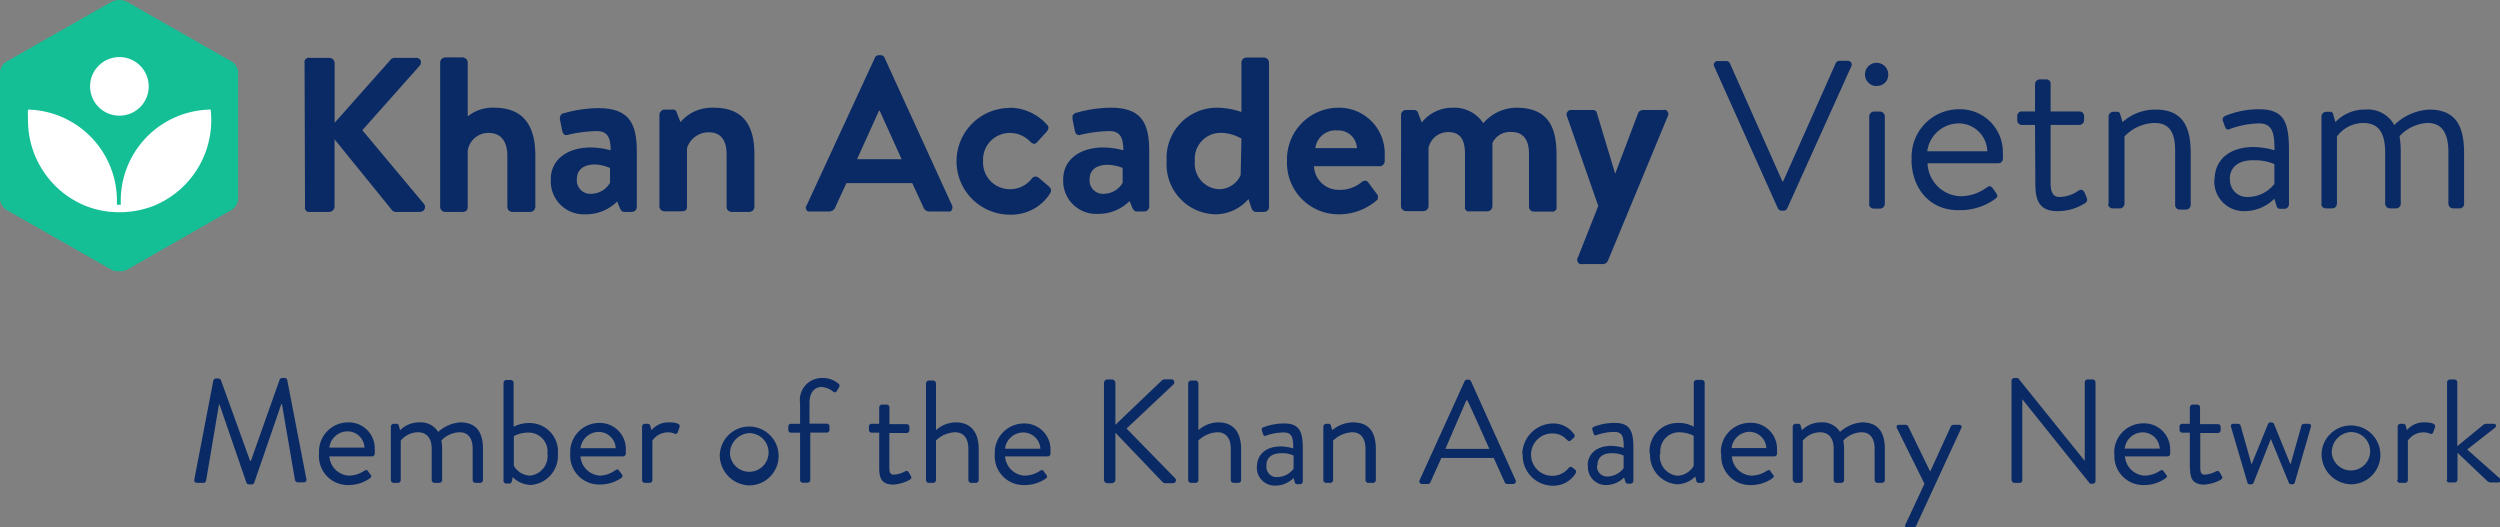
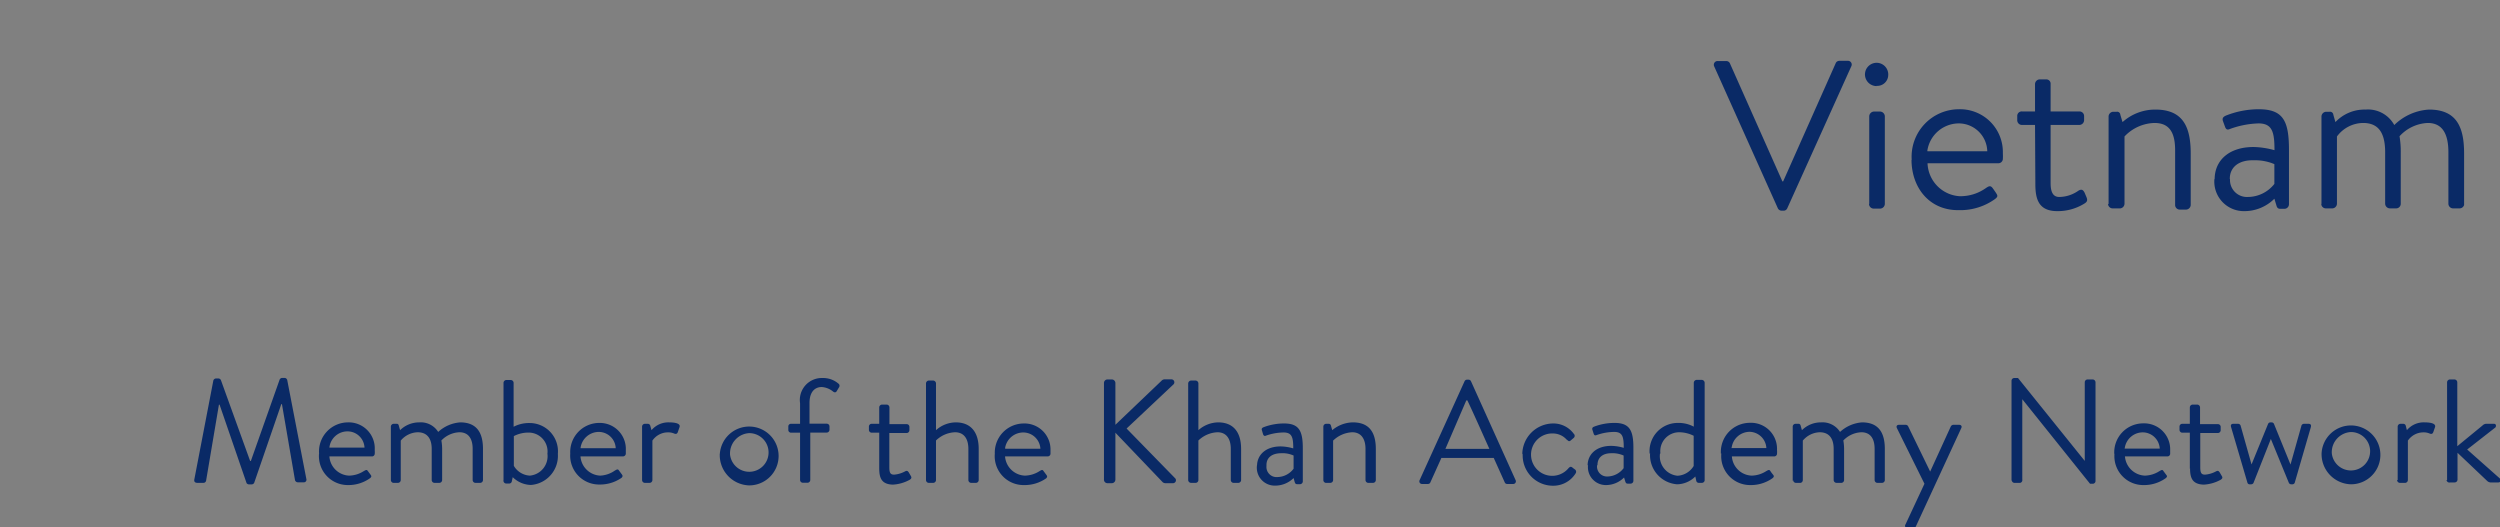
<svg xmlns="http://www.w3.org/2000/svg" viewBox="0 0 227.7 48.02">
  <rect x="0" y="0" width="227.7" height="48.02" fill="#808080" stroke="none" />
  <defs>
    <style>.cls-1{fill:none;}.cls-2{clip-path:url(#clip-path);}.cls-3{fill:#14bf96;}.cls-4{fill:#fff;}.cls-5{fill:#0a2a66;}</style>
    <clipPath id="clip-path" transform="translate(0 -0.02)">
-       <rect class="cls-1" width="152" height="24.72" />
-     </clipPath>
+       </clipPath>
  </defs>
  <g id="Layer_2" data-name="Layer 2">
    <g id="Layer_1-2" data-name="Layer 1">
      <g class="cls-2">
-         <path class="cls-3" d="M.7,5.57A1.22,1.22,0,0,0,0,6.77V18a1.26,1.26,0,0,0,.7,1.2l9.46,5.39a1.53,1.53,0,0,0,.7.16,1.56,1.56,0,0,0,.7-.16L21,19.19a1.25,1.25,0,0,0,.69-1.2V6.77A1.24,1.24,0,0,0,21,5.57L11.56.18a1.71,1.71,0,0,0-.7-.16,1.67,1.67,0,0,0-.7.16Z" transform="translate(0 -0.02)" />
        <path class="cls-4" d="M19.16,10A8.3,8.3,0,0,0,11,18.47v.2h-.35v-.2A8.31,8.31,0,0,0,2.55,10a8.83,8.83,0,0,0,0,.89,8.42,8.42,0,0,0,5.34,7.92,8.35,8.35,0,0,0,3,.54,8.56,8.56,0,0,0,3-.54,8.42,8.42,0,0,0,5.35-7.92,8.85,8.85,0,0,0-.05-.89Z" transform="translate(0 -0.02)" />
        <path class="cls-4" d="M12.75,9.79A2.67,2.67,0,1,0,9,9.79,2.68,2.68,0,0,0,12.75,9.79Z" transform="translate(0 -0.02)" />
-         <path class="cls-5" d="M27.74,5.74a.58.58,0,0,1,0-.19.91.91,0,0,1,.11-.16.54.54,0,0,1,.16-.1.41.41,0,0,1,.19,0H30a.56.56,0,0,1,.34.15.48.48,0,0,1,.14.34v5.42l5.06-5.7a.35.35,0,0,1,.17-.15.51.51,0,0,1,.21-.06h2a.42.42,0,0,1,.24.07.38.38,0,0,1,.16.19.33.33,0,0,1,0,.24.38.38,0,0,1-.11.23L33,11.88l5.63,6.73a.49.49,0,0,1,.08.23.42.42,0,0,1-.05.24.37.37,0,0,1-.16.17.48.48,0,0,1-.23.07H36.08a.44.44,0,0,1-.36-.14l-5.25-6.47v6.12a.48.48,0,0,1-.14.34.53.53,0,0,1-.34.15H28.23a.58.58,0,0,1-.19,0,.4.4,0,0,1-.15-.1.42.42,0,0,1-.11-.16.4.4,0,0,1,0-.19Z" transform="translate(0 -0.02)" />
        <path class="cls-5" d="M40.09,5.7a.45.45,0,0,1,.14-.31.49.49,0,0,1,.3-.14h1.63a.49.49,0,0,1,.3.14.45.45,0,0,1,.14.31v4.92A3.59,3.59,0,0,1,45,9.83c3,0,3.76,2.05,3.76,4.38v4.66a.5.5,0,0,1-.14.31.45.45,0,0,1-.31.14H46.66a.48.48,0,0,1-.32-.13.54.54,0,0,1-.13-.32V14.2c0-1.29-.58-2.07-1.68-2.07a1.89,1.89,0,0,0-1.93,1.63v5.11c0,.27-.12.45-.48.45H40.53a.45.45,0,0,1-.31-.14.44.44,0,0,1-.13-.31Z" transform="translate(0 -0.02)" />
        <path class="cls-5" d="M53.83,13.45a7.17,7.17,0,0,1,1.79.26c0-1.18-.3-1.75-1.28-1.75a12.22,12.22,0,0,0-2.62.34c-.3.1-.48-.12-.52-.4l-.2-1a.57.57,0,0,1,0-.18.48.48,0,0,1,.05-.17.41.41,0,0,1,.12-.14.33.33,0,0,1,.16-.07,11.75,11.75,0,0,1,3.17-.47c2.9,0,3.5,1.51,3.5,4v5a.48.48,0,0,1-.13.32.46.46,0,0,1-.31.13h-.68c-.17,0-.29-.06-.41-.32l-.26-.63a4,4,0,0,1-2.91,1.17,3,3,0,0,1-3.13-3.17C50.14,14.72,51.48,13.45,53.83,13.45Zm.06,4.22a2,2,0,0,0,1.67-1V15.32A3.78,3.78,0,0,0,54.19,15c-1.06,0-1.65.5-1.65,1.33A1.23,1.23,0,0,0,53.89,17.67Z" transform="translate(0 -0.02)" />
        <path class="cls-5" d="M60.06,10.48a.44.44,0,0,1,.13-.31A.4.4,0,0,1,60.5,10h.76a.36.36,0,0,1,.25.06.34.34,0,0,1,.13.22l.34.86a3.74,3.74,0,0,1,1.34-1A3.94,3.94,0,0,1,65,9.83c3,0,3.71,2,3.71,4.24v4.8a.44.44,0,0,1-.13.31.5.5,0,0,1-.31.14H66.62a.46.46,0,0,1-.31-.13.48.48,0,0,1-.13-.32v-4.8c0-1.2-.48-2-1.61-2a2.06,2.06,0,0,0-2,1.45v5.3c0,.35-.14.45-.58.45H60.5a.55.55,0,0,1-.31-.14.44.44,0,0,1-.13-.31Z" transform="translate(0 -0.02)" />
        <path class="cls-5" d="M73.44,18.79,79.69,5.27a.4.4,0,0,1,.13-.16.36.36,0,0,1,.2-.06h.21a.36.36,0,0,1,.2.06.33.33,0,0,1,.13.16l6.18,13.52a.3.3,0,0,1,0,.18.35.35,0,0,1-.19.31.39.39,0,0,1-.18,0H84.67a.57.57,0,0,1-.58-.41l-1-2.17h-6l-1,2.17a.61.61,0,0,1-.22.3.66.66,0,0,1-.36.11H73.79a.41.41,0,0,1-.19,0,.33.33,0,0,1-.14-.12A.32.32,0,0,1,73.4,19a.41.41,0,0,1,0-.19Zm8.68-4.27-2-4.42h-.06l-2,4.42Z" transform="translate(0 -0.02)" />
        <path class="cls-5" d="M91.93,9.83a4.59,4.59,0,0,1,3.45,1.57c.21.2.1.46-.1.67l-.84.92c-.2.22-.42.12-.6-.06a2.54,2.54,0,0,0-1.85-.8,2.43,2.43,0,0,0-2.45,2.55A2.43,2.43,0,0,0,92,17.25a2.47,2.47,0,0,0,2-1,.48.48,0,0,1,.28-.15.43.43,0,0,1,.3.09l.9.76c.23.2.33.42.17.67a4.16,4.16,0,0,1-3.67,1.95,4.86,4.86,0,1,1,0-9.72Z" transform="translate(0 -0.02)" />
        <path class="cls-5" d="M100.52,13.45a7.17,7.17,0,0,1,1.79.26c0-1.18-.3-1.75-1.28-1.75a12.22,12.22,0,0,0-2.62.34c-.3.1-.48-.12-.52-.4l-.2-1a.57.57,0,0,1,0-.18.84.84,0,0,1,0-.17.41.41,0,0,1,.12-.14A.33.33,0,0,1,98,10.3a11.76,11.76,0,0,1,3.18-.47c2.89,0,3.49,1.51,3.49,4v5a.48.48,0,0,1-.13.32.44.44,0,0,1-.31.13h-.68c-.17,0-.28-.06-.41-.32l-.26-.63a4,4,0,0,1-1.33.88,4.06,4.06,0,0,1-1.58.29,3,3,0,0,1-3.13-3.17C96.83,14.72,98.17,13.45,100.52,13.45Zm.06,4.22a2,2,0,0,0,1.67-1V15.32a3.72,3.72,0,0,0-1.36-.29c-1.07,0-1.65.5-1.65,1.33a1.22,1.22,0,0,0,1.34,1.31Z" transform="translate(0 -0.02)" />
        <path class="cls-5" d="M110.84,9.83a7.07,7.07,0,0,1,2.23.39V5.71a.44.44,0,0,1,.13-.31.52.52,0,0,1,.31-.14h1.63a.48.48,0,0,1,.44.45V18.87a.44.44,0,0,1-.44.45h-.75c-.22,0-.36-.18-.44-.45l-.24-.72a4,4,0,0,1-3,1.39,4.55,4.55,0,0,1-4.45-4.86A4.57,4.57,0,0,1,110.84,9.83Zm2.23,2.82a3.76,3.76,0,0,0-1.93-.53,2.35,2.35,0,0,0-2.31,2.56A2.32,2.32,0,0,0,111,17.25a2.14,2.14,0,0,0,2-1.29Z" transform="translate(0 -0.02)" />
        <path class="cls-5" d="M121.86,9.83a4.16,4.16,0,0,1,4.26,4.3c0,.14,0,.47,0,.61a.47.47,0,0,1-.14.29.54.54,0,0,1-.3.13h-6A2.24,2.24,0,0,0,122,17.31a3.05,3.05,0,0,0,2-.69c.22-.18.47-.2.61,0l.78,1.05a.71.71,0,0,1,.1.14.32.32,0,0,1,0,.17.3.3,0,0,1,0,.16.35.35,0,0,1-.11.13,5.23,5.23,0,0,1-3.46,1.27,4.69,4.69,0,0,1-4.7-4.86A4.7,4.7,0,0,1,121.86,9.83Zm1.73,3.68a1.69,1.69,0,0,0-1.79-1.61,1.85,1.85,0,0,0-2,1.61Z" transform="translate(0 -0.02)" />
-         <path class="cls-5" d="M127.61,10.48a.44.44,0,0,1,.13-.31.42.42,0,0,1,.31-.13h.73a.35.35,0,0,1,.24.06.32.32,0,0,1,.14.2l.33.88a3.55,3.55,0,0,1,2.84-1.35,3.16,3.16,0,0,1,2.77,1.41,4,4,0,0,1,3-1.41c3,0,3.67,1.89,3.67,4.3v4.74a.57.57,0,0,1,0,.18.49.49,0,0,1-.11.14.4.4,0,0,1-.15.1.47.47,0,0,1-.17,0H139.7a.44.44,0,0,1-.44-.45v-4.8c0-1.2-.44-2-1.61-2a1.77,1.77,0,0,0-1.72,1s0,.46,0,.88v4.9a.48.48,0,0,1-.44.45h-1.65a.47.47,0,0,1-.17,0,.56.56,0,0,1-.15-.1.42.42,0,0,1-.09-.14.38.38,0,0,1,0-.18v-4.8c0-1.2-.34-2-1.53-2a1.82,1.82,0,0,0-1.79,1.45v5.3a.44.44,0,0,1-.13.31.5.5,0,0,1-.31.14h-1.63a.49.49,0,0,1-.3-.14.45.45,0,0,1-.14-.31Z" transform="translate(0 -0.02)" />
        <path class="cls-5" d="M142.73,10.64a.41.41,0,0,1,.4-.6h1.93a.34.34,0,0,1,.24.06.32.32,0,0,1,.14.2l1.67,5.54h0l2.1-5.54c.14-.24.3-.26.58-.26h1.71a.41.41,0,0,1,.22,0,.36.36,0,0,1,.16.14.35.35,0,0,1,.07.21.34.34,0,0,1-.05.22l-5.46,13.18a.58.58,0,0,1-.16.19.54.54,0,0,1-.24.09h-1.93a.54.54,0,0,1-.22,0,.5.5,0,0,1-.17-.15.57.57,0,0,1-.07-.22.46.46,0,0,1,.06-.22l1.86-4.7Z" transform="translate(0 -0.02)" />
      </g>
      <path class="cls-5" d="M161.93,19l-5.8-12.93a.34.34,0,0,1,.33-.49h.77a.36.36,0,0,1,.33.21l4.78,10.75h.07L167.2,5.77a.36.36,0,0,1,.32-.21h.77a.34.34,0,0,1,.33.49L162.78,19a.36.36,0,0,1-.33.21h-.19A.39.39,0,0,1,161.93,19Zm9-11.14a1.06,1.06,0,1,1,1.05-1A1,1,0,0,1,170.91,7.84Zm-.68,10.74v-8a.45.45,0,0,1,.43-.42h.57a.45.45,0,0,1,.42.42v8a.44.44,0,0,1-.42.42h-.57A.43.43,0,0,1,170.23,18.58Zm3.87-4a4.32,4.32,0,0,1,4.3-4.63,3.9,3.9,0,0,1,4,4,5.09,5.09,0,0,1,0,.54.41.41,0,0,1-.4.38h-6.46a3.12,3.12,0,0,0,2.91,3,4,4,0,0,0,2.39-.73c.31-.21.45-.28.68.06l.23.33c.17.27.25.36-.08.61a5.41,5.41,0,0,1-3.25,1C175.72,19.21,174.1,17.1,174.1,14.56Zm1.44-.8H181a2.6,2.6,0,0,0-2.6-2.54A2.91,2.91,0,0,0,175.54,13.76Zm9.79-2.4h-1.17a.43.43,0,0,1-.45-.43v-.38a.41.41,0,0,1,.45-.42h1.17V7.67a.44.44,0,0,1,.42-.42l.6,0a.39.39,0,0,1,.4.42v2.5h2.61a.42.42,0,0,1,.44.42v.38a.44.44,0,0,1-.44.43h-2.61v5.3c0,.92.29,1.26.79,1.26a3.09,3.09,0,0,0,1.74-.57c.35-.21.46,0,.56.17l.17.4c.12.29.08.43-.15.58a4.58,4.58,0,0,1-2.5.71c-1.69,0-2-1.07-2-2.46Zm6.7,7.22v-8a.44.44,0,0,1,.42-.42h.31a.29.29,0,0,1,.34.27l.2.67a4.45,4.45,0,0,1,3-1.14c2.58,0,3.21,1.68,3.21,4v4.69a.44.44,0,0,1-.42.42h-.58a.42.42,0,0,1-.42-.42V13.7c0-1.69-.58-2.48-1.88-2.48a3.89,3.89,0,0,0-2.73,1.23v6.13A.44.44,0,0,1,193,19h-.58A.42.42,0,0,1,192,18.58Zm9.66-2.27c0-1.69,1.27-2.94,3.55-2.94a7.58,7.58,0,0,1,1.9.29c0-1.63-.19-2.44-1.45-2.44a8.23,8.23,0,0,0-2.64.52c-.23.1-.34,0-.42-.23l-.19-.52c-.08-.27.06-.38.27-.48a8.13,8.13,0,0,1,3-.58c2.27,0,2.75,1.12,2.75,3.73v4.92a.42.42,0,0,1-.42.42h-.37c-.23,0-.31-.13-.36-.33l-.18-.59a3.86,3.86,0,0,1-2.74,1.13A2.69,2.69,0,0,1,201.69,16.31Zm1.4,0a1.54,1.54,0,0,0,1.6,1.61,3.09,3.09,0,0,0,2.44-1.19v-1.8a4.45,4.45,0,0,0-1.89-.35C204,14.58,203.09,15.18,203.09,16.31Zm8.33,2.27v-8a.44.44,0,0,1,.43-.42h.3a.3.3,0,0,1,.35.27l.19.67a3.64,3.64,0,0,1,2.75-1.14,2.72,2.72,0,0,1,2.61,1.41,4.92,4.92,0,0,1,3.17-1.41c2.57,0,3.19,1.68,3.19,4v4.69A.43.43,0,0,1,224,19h-.57a.43.43,0,0,1-.43-.42V13.89c0-1.65-.53-2.67-1.88-2.67a3.69,3.69,0,0,0-2.57,1.21,8.41,8.41,0,0,1,.11,1.46v4.69a.42.42,0,0,1-.42.42h-.57a.44.44,0,0,1-.43-.42V13.89c0-1.69-.55-2.67-2-2.67a3,3,0,0,0-2.39,1.23v6.13a.44.44,0,0,1-.42.42h-.57A.42.42,0,0,1,211.42,18.58Z" transform="translate(0 -0.02)" />
      <path class="cls-5" d="M17.7,43.68l1.73-9a.27.27,0,0,1,.25-.19h.21a.26.26,0,0,1,.23.15L22.78,42h.07l2.62-7.41a.27.27,0,0,1,.23-.15h.22a.26.26,0,0,1,.24.19l1.74,9a.24.24,0,0,1-.25.32h-.53a.28.28,0,0,1-.25-.19l-1.19-6.93h-.06L23.15,44a.27.27,0,0,1-.23.14h-.24c-.08,0-.21-.06-.23-.14L20,36.88h-.06l-1.17,6.93a.25.25,0,0,1-.24.19h-.54C17.74,44,17.66,43.87,17.7,43.68Zm11.36-2.37a2.65,2.65,0,0,1,2.64-2.82A2.37,2.37,0,0,1,34.13,41a2.19,2.19,0,0,1,0,.36.25.25,0,0,1-.24.23H30a1.88,1.88,0,0,0,1.8,1.75,2.55,2.55,0,0,0,1.33-.41c.19-.1.27-.17.38,0l.23.31c.09.12.14.2-.06.35a3.38,3.38,0,0,1-2,.61A2.63,2.63,0,0,1,29.06,41.31Zm.94-.52h3.2a1.55,1.55,0,0,0-1.5-1.48A1.66,1.66,0,0,0,30,40.79Zm5.6,3V38.88a.26.26,0,0,1,.25-.26h.26a.18.18,0,0,1,.21.16l.12.42a2.48,2.48,0,0,1,1.75-.71,1.87,1.87,0,0,1,1.72.87,3.33,3.33,0,0,1,2-.87c1.56,0,2.08,1,2.08,2.42v2.83a.26.26,0,0,1-.25.26h-.43a.26.26,0,0,1-.26-.26V40.91c0-1-.43-1.52-1.21-1.52a2.4,2.4,0,0,0-1.64.75,4.4,4.4,0,0,1,.07.77v2.83A.26.26,0,0,1,40,44h-.43a.26.26,0,0,1-.25-.26V40.91c0-1-.46-1.52-1.28-1.52a2.09,2.09,0,0,0-1.54.76v3.59a.26.26,0,0,1-.25.26h-.42A.26.26,0,0,1,35.6,43.74Zm10.26,0v-8.9a.27.27,0,0,1,.25-.26h.42a.27.27,0,0,1,.25.26v4a3,3,0,0,1,1.44-.34,2.58,2.58,0,0,1,2.59,2.81,2.66,2.66,0,0,1-2.45,2.83,2.43,2.43,0,0,1-1.66-.71l-.08.36a.24.24,0,0,1-.23.22h-.28A.26.26,0,0,1,45.86,43.74Zm.94-1.34a1.8,1.8,0,0,0,1.46.89,1.78,1.78,0,0,0,1.6-2,1.72,1.72,0,0,0-1.76-1.92,2.88,2.88,0,0,0-1.3.32Zm5.14-1.09a2.65,2.65,0,0,1,2.64-2.82A2.37,2.37,0,0,1,57,41c0,.09,0,.27,0,.36a.27.27,0,0,1-.25.23H52.87a1.89,1.89,0,0,0,1.8,1.75A2.52,2.52,0,0,0,56,42.88c.19-.1.27-.17.38,0l.23.31c.09.12.15.2,0,.35a3.41,3.41,0,0,1-2,.61A2.63,2.63,0,0,1,51.94,41.31Zm.94-.52h3.2a1.55,1.55,0,0,0-1.5-1.48A1.68,1.68,0,0,0,52.88,40.79Zm5.6,3V38.88a.26.26,0,0,1,.25-.26H59a.23.23,0,0,1,.23.19l.11.39a2,2,0,0,1,1.61-.71c.4,0,1.08.06.94.44l-.16.46c-.07.17-.19.17-.32.12a1.31,1.31,0,0,0-.53-.11,1.72,1.72,0,0,0-1.46.75v3.59a.26.26,0,0,1-.26.26h-.42A.26.26,0,0,1,58.48,43.74Zm7.08-2.44a2.68,2.68,0,1,1,2.68,2.83A2.76,2.76,0,0,1,65.56,41.3Zm.93,0a1.76,1.76,0,1,0,1.75-1.93A1.85,1.85,0,0,0,66.49,41.3Zm6.38,2.44V39.43h-.82a.25.25,0,0,1-.25-.26v-.29a.24.24,0,0,1,.25-.26h.82V36.74a2,2,0,0,1,2.06-2.29,2.14,2.14,0,0,1,1.48.55.25.25,0,0,1,0,.31l-.21.35c-.08.13-.22.12-.35,0a1.85,1.85,0,0,0-1-.39c-.62,0-1.12.42-1.12,1.46v1.88h1.56a.25.25,0,0,1,.26.26v.29a.26.26,0,0,1-.26.26H73.8v4.31a.26.26,0,0,1-.26.26h-.41A.26.26,0,0,1,72.87,43.74Zm7.21-1.09V39.43H79.4a.26.26,0,0,1-.26-.26v-.29a.25.25,0,0,1,.26-.26h.68V37.13a.26.26,0,0,1,.26-.26l.43,0a.26.26,0,0,1,.24.26v1.52h1.56a.25.25,0,0,1,.26.26v.29a.26.26,0,0,1-.26.26H81v3.14c0,.54.14.65.44.65a2.52,2.52,0,0,0,1-.3c.2-.1.25,0,.32.08l.2.34c.09.16.05.24-.09.34a3.58,3.58,0,0,1-1.55.45C80.24,44.13,80.08,43.49,80.08,42.65Zm4.26,1.09v-8.9a.27.27,0,0,1,.26-.26H85a.27.27,0,0,1,.25.26V39.2a2.74,2.74,0,0,1,1.8-.71c1.33,0,2.09.84,2.09,2.42v2.83a.26.26,0,0,1-.26.26h-.43a.26.26,0,0,1-.25-.26V40.91c0-1-.46-1.52-1.21-1.52a2.62,2.62,0,0,0-1.74.75v3.6A.26.26,0,0,1,85,44H84.6A.26.26,0,0,1,84.34,43.74Zm6.27-2.43a2.65,2.65,0,0,1,2.64-2.82A2.37,2.37,0,0,1,95.68,41c0,.09,0,.27,0,.36a.26.26,0,0,1-.25.23H91.54a1.89,1.89,0,0,0,1.8,1.75,2.56,2.56,0,0,0,1.34-.41c.18-.1.26-.17.37,0l.23.31c.09.12.15.2,0,.35a3.41,3.41,0,0,1-2,.61A2.63,2.63,0,0,1,90.61,41.31Zm.94-.52h3.21a1.57,1.57,0,0,0-1.51-1.48A1.68,1.68,0,0,0,91.55,40.79Zm9,2.89V34.91a.32.32,0,0,1,.32-.33h.39a.33.33,0,0,1,.33.33v3.8l4.19-4a.42.42,0,0,1,.26-.14h.66a.27.27,0,0,1,.16.48l-4.25,4,4.45,4.56a.27.27,0,0,1-.23.42h-.68a.39.39,0,0,1-.25-.09l-4.31-4.51v4.28a.33.33,0,0,1-.33.32h-.39A.32.32,0,0,1,100.55,43.68Zm7.67.06v-8.9a.28.28,0,0,1,.26-.26h.42a.27.27,0,0,1,.25.26V39.2a2.77,2.77,0,0,1,1.8-.71c1.34,0,2.09.84,2.09,2.42v2.83a.26.26,0,0,1-.26.26h-.43a.26.26,0,0,1-.25-.26V40.91c0-1-.46-1.52-1.21-1.52a2.66,2.66,0,0,0-1.74.75v3.6a.26.26,0,0,1-.25.26h-.42A.27.27,0,0,1,108.22,43.74Zm6.27-1.37c0-1,.77-1.79,2.16-1.79a4.35,4.35,0,0,1,1.14.18c0-1-.11-1.45-.88-1.45a4.89,4.89,0,0,0-1.61.29c-.13.06-.21,0-.26-.13l-.1-.34c-.06-.16,0-.24.15-.3a5.15,5.15,0,0,1,1.87-.34c1.37,0,1.7.69,1.7,2.27v3a.26.26,0,0,1-.25.26h-.26c-.15,0-.19-.08-.23-.2l-.1-.36a2.37,2.37,0,0,1-1.67.69A1.63,1.63,0,0,1,114.49,42.37Zm.86,0a.92.92,0,0,0,1,1,1.87,1.87,0,0,0,1.47-.76V41.51a2.43,2.43,0,0,0-1.12-.21C115.89,41.3,115.35,41.67,115.35,42.37Zm5.18,1.37V38.88a.26.26,0,0,1,.26-.26H121a.2.2,0,0,1,.22.16l.12.42a3,3,0,0,1,1.88-.71c1.56,0,2.09,1,2.09,2.42v2.83a.26.26,0,0,1-.26.26h-.43a.26.26,0,0,1-.25-.26V40.91c0-1-.46-1.52-1.21-1.52a2.67,2.67,0,0,0-1.74.76v3.59a.26.26,0,0,1-.26.26h-.41A.26.26,0,0,1,120.53,43.74Zm9,.26a.24.24,0,0,1-.23-.35l4.09-9a.25.25,0,0,1,.23-.15h.13a.25.25,0,0,1,.23.15l4.06,9a.24.24,0,0,1-.23.35h-.54a.23.23,0,0,1-.22-.15l-1-2.22h-4.77l-1,2.22a.23.23,0,0,1-.22.15Zm2.12-3.2h4c-.66-1.47-1.31-2.95-2-4.41h-.1Zm7,.52a2.83,2.83,0,0,1,2.77-2.83,2.3,2.3,0,0,1,1.92.94.25.25,0,0,1,0,.37l-.26.22c-.2.19-.27,0-.39-.06a1.68,1.68,0,0,0-1.23-.56,1.93,1.93,0,1,0,1.41,3.15c.16-.16.25-.14.4,0l.15.11a.26.26,0,0,1,.09.37,2.39,2.39,0,0,1-2.05,1.13A2.76,2.76,0,0,1,138.69,41.32Zm5.95,1c0-1,.77-1.79,2.15-1.79a4.25,4.25,0,0,1,1.14.18c0-1-.1-1.45-.87-1.45a4.83,4.83,0,0,0-1.61.29c-.14.06-.22,0-.26-.13l-.11-.34c-.05-.16,0-.24.15-.3a5.15,5.15,0,0,1,1.87-.34c1.37,0,1.71.69,1.71,2.27v3a.26.26,0,0,1-.26.26h-.25c-.15,0-.19-.08-.23-.2l-.11-.36a2.33,2.33,0,0,1-1.67.69A1.63,1.63,0,0,1,144.64,42.37Zm.86,0a.91.91,0,0,0,.94,1,1.89,1.89,0,0,0,1.48-.76V41.51a2.49,2.49,0,0,0-1.13-.21C146,41.3,145.5,41.67,145.5,42.37Zm4.79-1.07a2.57,2.57,0,0,1,2.58-2.81,2.94,2.94,0,0,1,1.44.34v-4a.27.27,0,0,1,.26-.26H155a.27.27,0,0,1,.26.26v8.9A.26.26,0,0,1,155,44h-.28a.24.24,0,0,1-.23-.22l-.08-.36a2.42,2.42,0,0,1-1.65.71A2.66,2.66,0,0,1,150.29,41.3Zm.94,0a1.78,1.78,0,0,0,1.6,2,1.82,1.82,0,0,0,1.47-.89V39.71a3,3,0,0,0-1.31-.32A1.72,1.72,0,0,0,151.23,41.31Zm5.55,0a2.65,2.65,0,0,1,2.63-2.82A2.37,2.37,0,0,1,161.85,41a2.19,2.19,0,0,1,0,.36.25.25,0,0,1-.24.23h-3.87a1.88,1.88,0,0,0,1.8,1.75,2.55,2.55,0,0,0,1.33-.41c.19-.1.27-.17.38,0s.14.2.23.31.14.2-.06.35a3.39,3.39,0,0,1-2,.61A2.63,2.63,0,0,1,156.78,41.31Zm.94-.52h3.2a1.56,1.56,0,0,0-1.51-1.48A1.66,1.66,0,0,0,157.72,40.79Zm5.6,3V38.88a.26.26,0,0,1,.25-.26h.26a.19.19,0,0,1,.21.16l.12.42a2.45,2.45,0,0,1,1.75-.71,1.88,1.88,0,0,1,1.72.87,3.33,3.33,0,0,1,2-.87c1.56,0,2.08,1,2.08,2.42v2.83a.26.26,0,0,1-.25.26H171a.26.26,0,0,1-.26-.26V40.91c0-1-.43-1.52-1.21-1.52a2.4,2.4,0,0,0-1.64.75,4.4,4.4,0,0,1,.07.77v2.83a.26.26,0,0,1-.26.26h-.43a.27.27,0,0,1-.26-.26V40.91c0-1-.45-1.52-1.27-1.52a2.09,2.09,0,0,0-1.54.76v3.59A.26.26,0,0,1,164,44h-.42A.26.26,0,0,1,163.32,43.74Zm12,.25-2.51-5.07c-.08-.18,0-.3.21-.3h.59a.26.26,0,0,1,.23.15l2,4.11h0l1.88-4.11a.28.28,0,0,1,.23-.15h.51c.21,0,.3.13.21.31l-4.13,8.94a.31.31,0,0,1-.23.17h-.5a.22.22,0,0,1-.22-.34Zm7.93-.25V34.69a.25.25,0,0,1,.25-.24h.34L189.88,42h0V34.84a.26.26,0,0,1,.26-.26h.47a.27.27,0,0,1,.25.26v9a.25.25,0,0,1-.25.24h-.25l-6.17-7.7h0v7.31A.26.26,0,0,1,184,44h-.47A.26.26,0,0,1,183.23,43.74Zm9.36-2.43a2.64,2.64,0,0,1,2.63-2.82A2.37,2.37,0,0,1,197.66,41c0,.09,0,.27,0,.36a.25.25,0,0,1-.24.23h-3.88a1.9,1.9,0,0,0,1.81,1.75,2.55,2.55,0,0,0,1.33-.41c.19-.1.27-.17.37,0l.23.31c.1.12.15.2-.05.35a3.39,3.39,0,0,1-2,.61A2.63,2.63,0,0,1,192.59,41.31Zm.94-.52h3.2a1.56,1.56,0,0,0-1.51-1.48A1.66,1.66,0,0,0,193.53,40.79Zm5.94,1.86V39.43h-.68a.26.26,0,0,1-.26-.26v-.29a.25.25,0,0,1,.26-.26h.68V37.13a.26.26,0,0,1,.26-.26l.43,0a.26.26,0,0,1,.24.26v1.52H202a.25.25,0,0,1,.26.26v.29a.26.26,0,0,1-.26.26H200.4v3.14c0,.54.14.65.44.65a2.52,2.52,0,0,0,1-.3c.2-.1.25,0,.32.08l.2.34c.1.16.05.24-.09.34a3.58,3.58,0,0,1-1.55.45C199.63,44.13,199.47,43.49,199.47,42.65ZM204.7,44l-1.49-5.07c-.06-.19,0-.31.2-.31h.42a.25.25,0,0,1,.24.15l1,3.55h0l1.51-3.7a.24.24,0,0,1,.23-.13h.07a.24.24,0,0,1,.23.13l1.51,3.71h0l1-3.56a.25.25,0,0,1,.23-.15h.41c.21,0,.26.12.21.31L209,44a.23.23,0,0,1-.23.13h-.07a.24.24,0,0,1-.23-.13l-1.64-4-1.58,4a.24.24,0,0,1-.23.13h-.07A.22.22,0,0,1,204.7,44Zm6.75-2.7a2.68,2.68,0,1,1,2.68,2.83A2.75,2.75,0,0,1,211.45,41.3Zm.93,0a1.75,1.75,0,1,0,1.75-1.93A1.84,1.84,0,0,0,212.38,41.3Zm6,2.44V38.88a.26.26,0,0,1,.25-.26h.26a.23.23,0,0,1,.23.19l.1.39a2,2,0,0,1,1.62-.71c.4,0,1.07.06.94.44l-.16.46c-.07.17-.19.17-.32.12a1.31,1.31,0,0,0-.53-.11,1.72,1.72,0,0,0-1.46.75v3.59A.27.27,0,0,1,219,44h-.42A.26.26,0,0,1,218.33,43.74Zm4.5,0v-8.9a.27.27,0,0,1,.26-.26h.42a.27.27,0,0,1,.25.26v5.82l2.29-1.88a.52.52,0,0,1,.32-.16h.73c.23,0,.21.26.12.34l-2.56,2,3,2.66a.2.2,0,0,1-.14.34h-.74a.48.48,0,0,1-.27-.11l-2.73-2.59v2.44a.26.26,0,0,1-.25.26h-.42A.26.26,0,0,1,222.83,43.74Z" transform="translate(0 -0.02)" />
    </g>
  </g>
</svg>